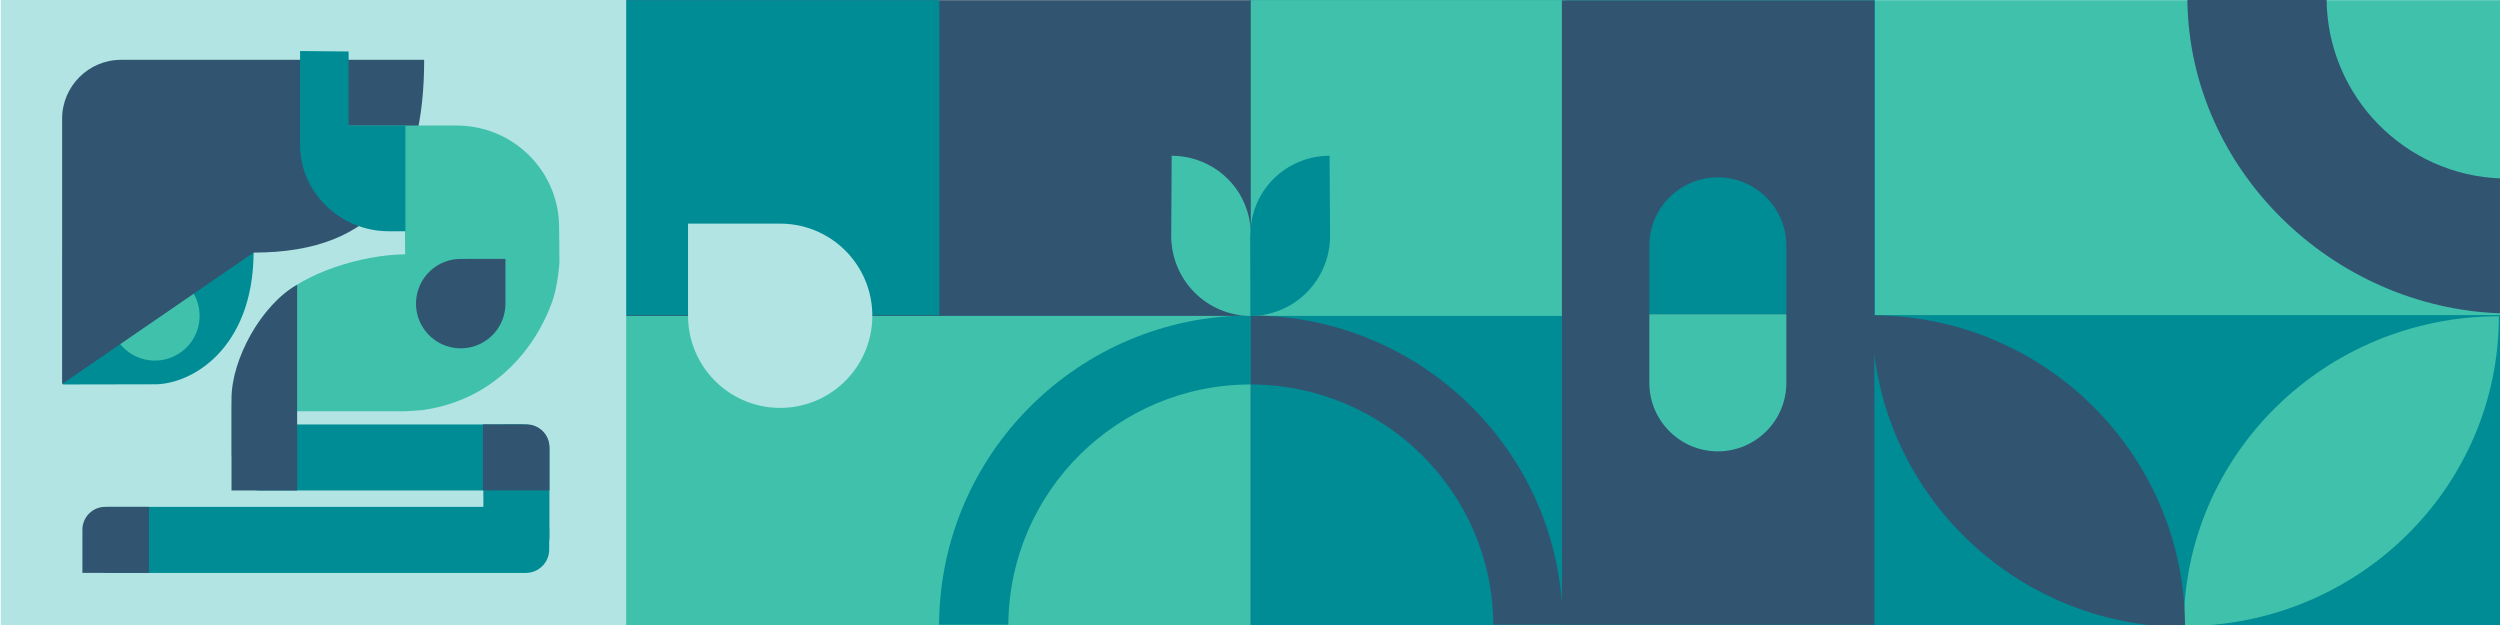
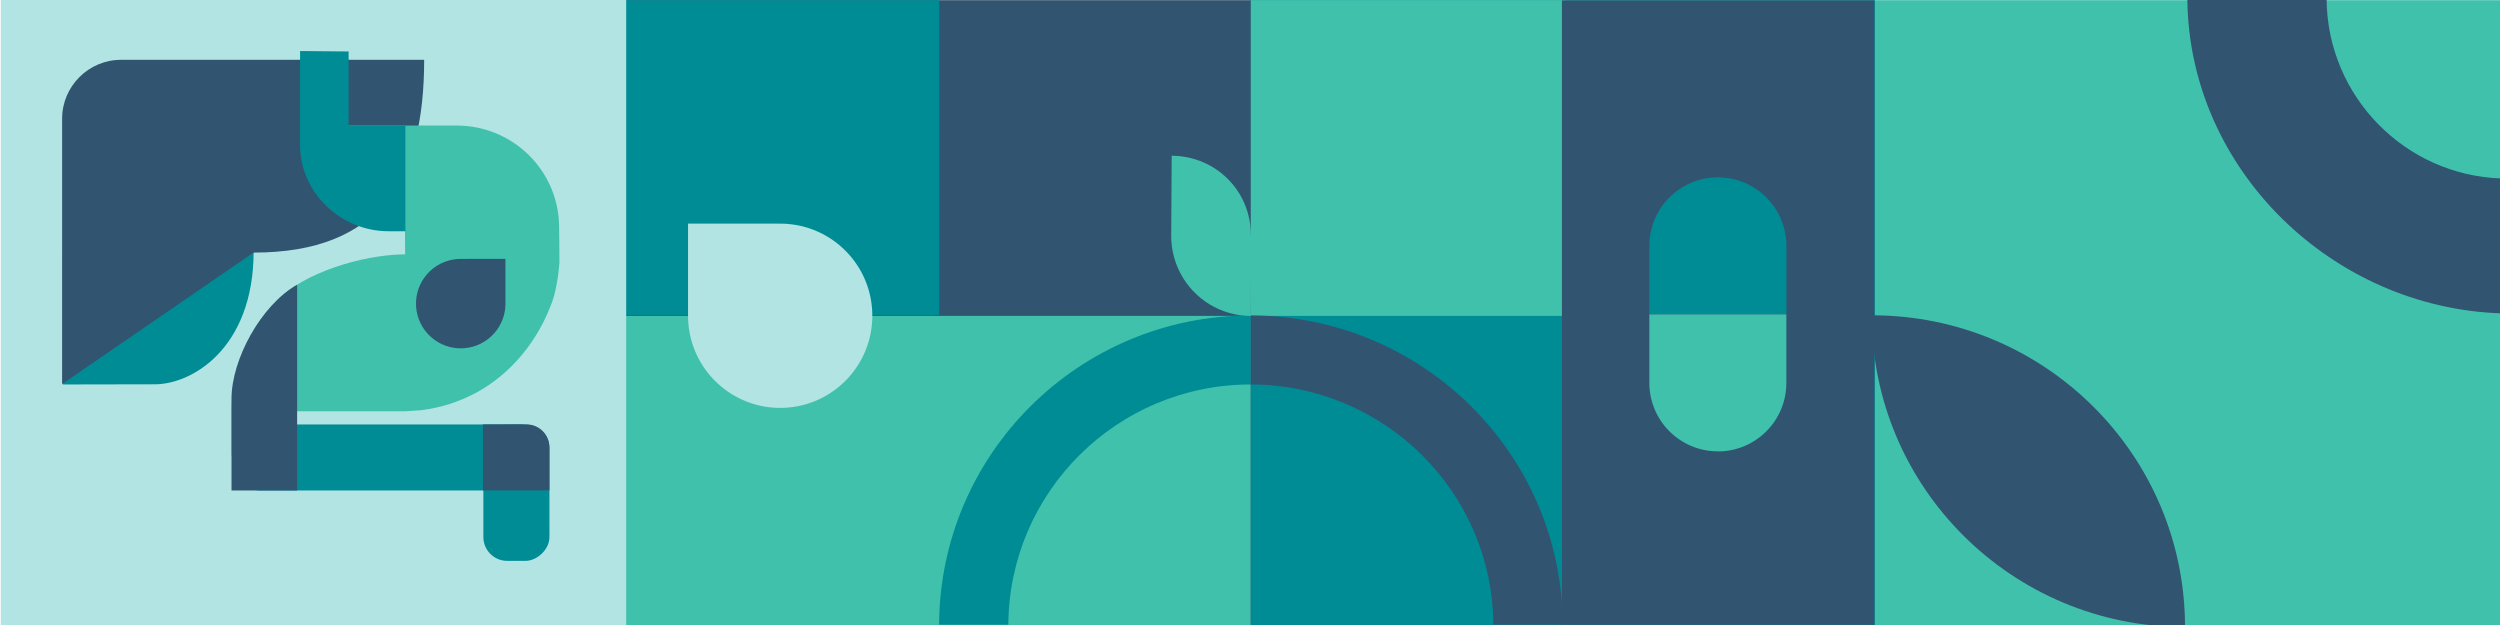
<svg xmlns="http://www.w3.org/2000/svg" id="Layer_1" viewBox="0 0 1320 330">
  <defs>
    <style>.cls-1{fill:#008c95;}.cls-2{fill:#b1e4e3;}.cls-3{fill:#40c1ac;}.cls-4{fill:#315470;}</style>
  </defs>
  <rect class="cls-3" x="989.53" y=".08" width="330.76" height="329.94" transform="translate(2309.81 330.11) rotate(-180)" />
  <rect class="cls-1" x="659.89" y=".08" width="330.07" height="329.94" transform="translate(1649.85 330.11) rotate(-180)" />
  <rect class="cls-3" x="660.07" y=".08" width="166.55" height="166.69" transform="translate(1486.7 166.86) rotate(-180)" />
-   <rect class="cls-1" x="989.53" y="166.37" width="330.49" height="164.97" transform="translate(2309.55 497.71) rotate(-180)" />
  <rect class="cls-4" x="742.34" y="82.57" width="329.68" height="164.97" transform="translate(742.12 1072.23) rotate(-90)" />
  <rect class="cls-4" x="330.46" y=".08" width="329.94" height="329.94" transform="translate(990.85 330.11) rotate(-180)" />
  <rect class="cls-3" x="330.46" y="166.8" width="329.88" height="163.65" transform="translate(990.79 497.24) rotate(-180)" />
  <rect class="cls-1" x="328.27" y=".08" width="167.66" height="166.36" transform="translate(824.2 166.53) rotate(-180)" />
  <path class="cls-3" d="m1319.39,166.98h0c-91.88,0-166.36,73.25-166.36,163.62h0s0,0,0,0c91.88,0,166.36-73.25,166.36-163.62Z" />
  <path class="cls-4" d="m988.33,166.48h0c0,90.91,74.03,164.61,165.36,164.61h0c0-90.91-74.03-164.61-165.36-164.61Z" />
  <path class="cls-2" d="m410.84,118.08l.02-.02h-47.58v48.25h.01c0,.67,0,1.35.02,2.03.9,26.85,23.4,47.9,50.25,47,26.86-.9,47.9-23.39,47-50.25-.89-26.68-23.1-47.61-49.72-47Z" />
  <path class="cls-4" d="m660.43,166.54c-.1,0-.19,0-.29,0h0v36.46c70.63,0,127.93,56.72,128.35,126.84h36.68c-.43-90.16-73.99-163.14-164.75-163.29Z" />
  <path class="cls-1" d="m660.05,166.54c.1,0,.19,0,.29,0h0v36.46c-70.4,0-127.51,56.72-127.94,126.84h-36.56s0,0,0,0c.42-90.16,73.75-163.14,164.21-163.29Z" />
  <path class="cls-1" d="m870.85,129.83c0-19.98,16.2-36.18,36.18-36.18h0c19.98,0,36.18,16.2,36.18,36.18v36.13h-72.35v-36.13Z" />
-   <path class="cls-3" d="m907.03,238.31h0c-19.98,0-36.18-16.2-36.18-36.18v-36.13s0-.05,0-.05h72.35v36.18c0,19.98-16.2,36.18-36.18,36.18Z" />
+   <path class="cls-3" d="m907.03,238.31h0c-19.98,0-36.18-16.2-36.18-36.18v-36.13h72.35v36.18c0,19.98-16.2,36.18-36.18,36.18Z" />
  <path class="cls-4" d="m1320.66,165.45s.02,0,.03,0v-71.23c-50.87-1.66-91.72-43.28-92.25-94.43l-73.49-.03h-.02c0,.1,0,.2,0,.3,1.07,89.6,76.58,162.48,165.72,165.39Z" />
  <path class="cls-3" d="m660.46,124.34c.1-23.56-18.57-41.97-41.81-42.11l-.25,42.78c.29,23.07,18.8,41.69,42.06,41.83l.13-42.44s-.13-.04-.13-.06Z" />
-   <path class="cls-1" d="m660.21,124.34c-.1-23.56,18.57-41.97,41.81-42.11l.25,42.78c-.29,23.07-18.8,41.69-42.06,41.83l-.13-42.44s.13-.04.13-.06Z" />
  <rect class="cls-2" x=".42" y="-.12" width="330.21" height="330.21" />
  <path class="cls-1" d="m33.15,203v-69.12s100.76-1.15,100.76-1.15c0,51.76-33.38,70.85-53.33,70.18l-47.43.09Z" />
-   <path class="cls-3" d="m58.18,166.25h-.01s0-23.08,0-23.08h23.42,0c.33,0,.66,0,.99.01,13.04.44,23.25,11.36,22.81,24.39-.44,13.04-11.36,23.25-24.39,22.82-12.95-.43-23.11-11.22-22.82-24.14Z" />
  <path class="cls-4" d="m32.8,202.76V62.66c0-17.09,13.98-31.07,31.07-31.07h160.09c0,62.92-23.22,101.78-90.08,101.78l-101.09,69.4Z" />
  <rect class="cls-1" x="122.54" y="224.1" width="166.82" height="34.88" rx="14.77" ry="14.77" />
-   <rect class="cls-1" x="44.78" y="267.62" width="245.19" height="34.88" rx="12.33" ry="12.33" />
  <rect class="cls-1" x="236.69" y="242.74" width="71.93" height="34.88" rx="12.58" ry="12.58" transform="translate(12.48 532.83) rotate(-90)" />
  <path class="cls-3" d="m295.37,138.48c.08-1.15-.18-20-.18-20-.84-28.96-24.71-52.19-54.07-52.19h0s-54.8,0-54.8,0h-27.03v10.03c0,24.87,19.89,45.02,44.43,45.02h10.1l.09,12.96h-1.06c-22.02.42-52.23,9.66-66.7,24.36-14.7,14.93-23.82,35.49-23.89,58.23h0v23.57h26.65v-23.3h65.03c.13-.01,7.42-.45,8.58-.59,10.14-1.26,19.76-4.39,28.53-9.02,19-10.19,33.35-27.97,40.73-48.89.53-1.5,1.01-3.28,1.44-5.17,1.09-4.8,1.84-10.42,2.17-15" />
  <path class="cls-4" d="m156.89,150.34c-19.04,10.8-34.65,39.34-34.65,60.23v48.41h34.65v-108.63Z" />
  <path class="cls-1" d="m184.07,66.28V27.18l-25.63-.24v49.72c0,25.09,21.53,45.43,46.62,45.43h8.98v-55.82h-29.97Z" />
  <path class="cls-4" d="m254.97,224.09h23.08c6.64,0,12.04,5.39,12.04,12.04v22.81h-35.11v-34.85h0Z" />
-   <path class="cls-4" d="m43.5,267.61h35.11v22.81c0,6.64-5.39,12.04-12.04,12.04h-23.08v-34.85h0Z" transform="translate(122.12 570.07) rotate(-180)" />
  <path class="cls-4" d="m243.78,136.7h-.01s23.1-.01,23.1-.01v23.42h0c0,.32,0,.65,0,.99-.44,13.04-11.36,23.25-24.39,22.81-13.04-.44-23.25-11.36-22.82-24.39.43-12.95,11.22-23.11,24.14-22.82Z" />
</svg>